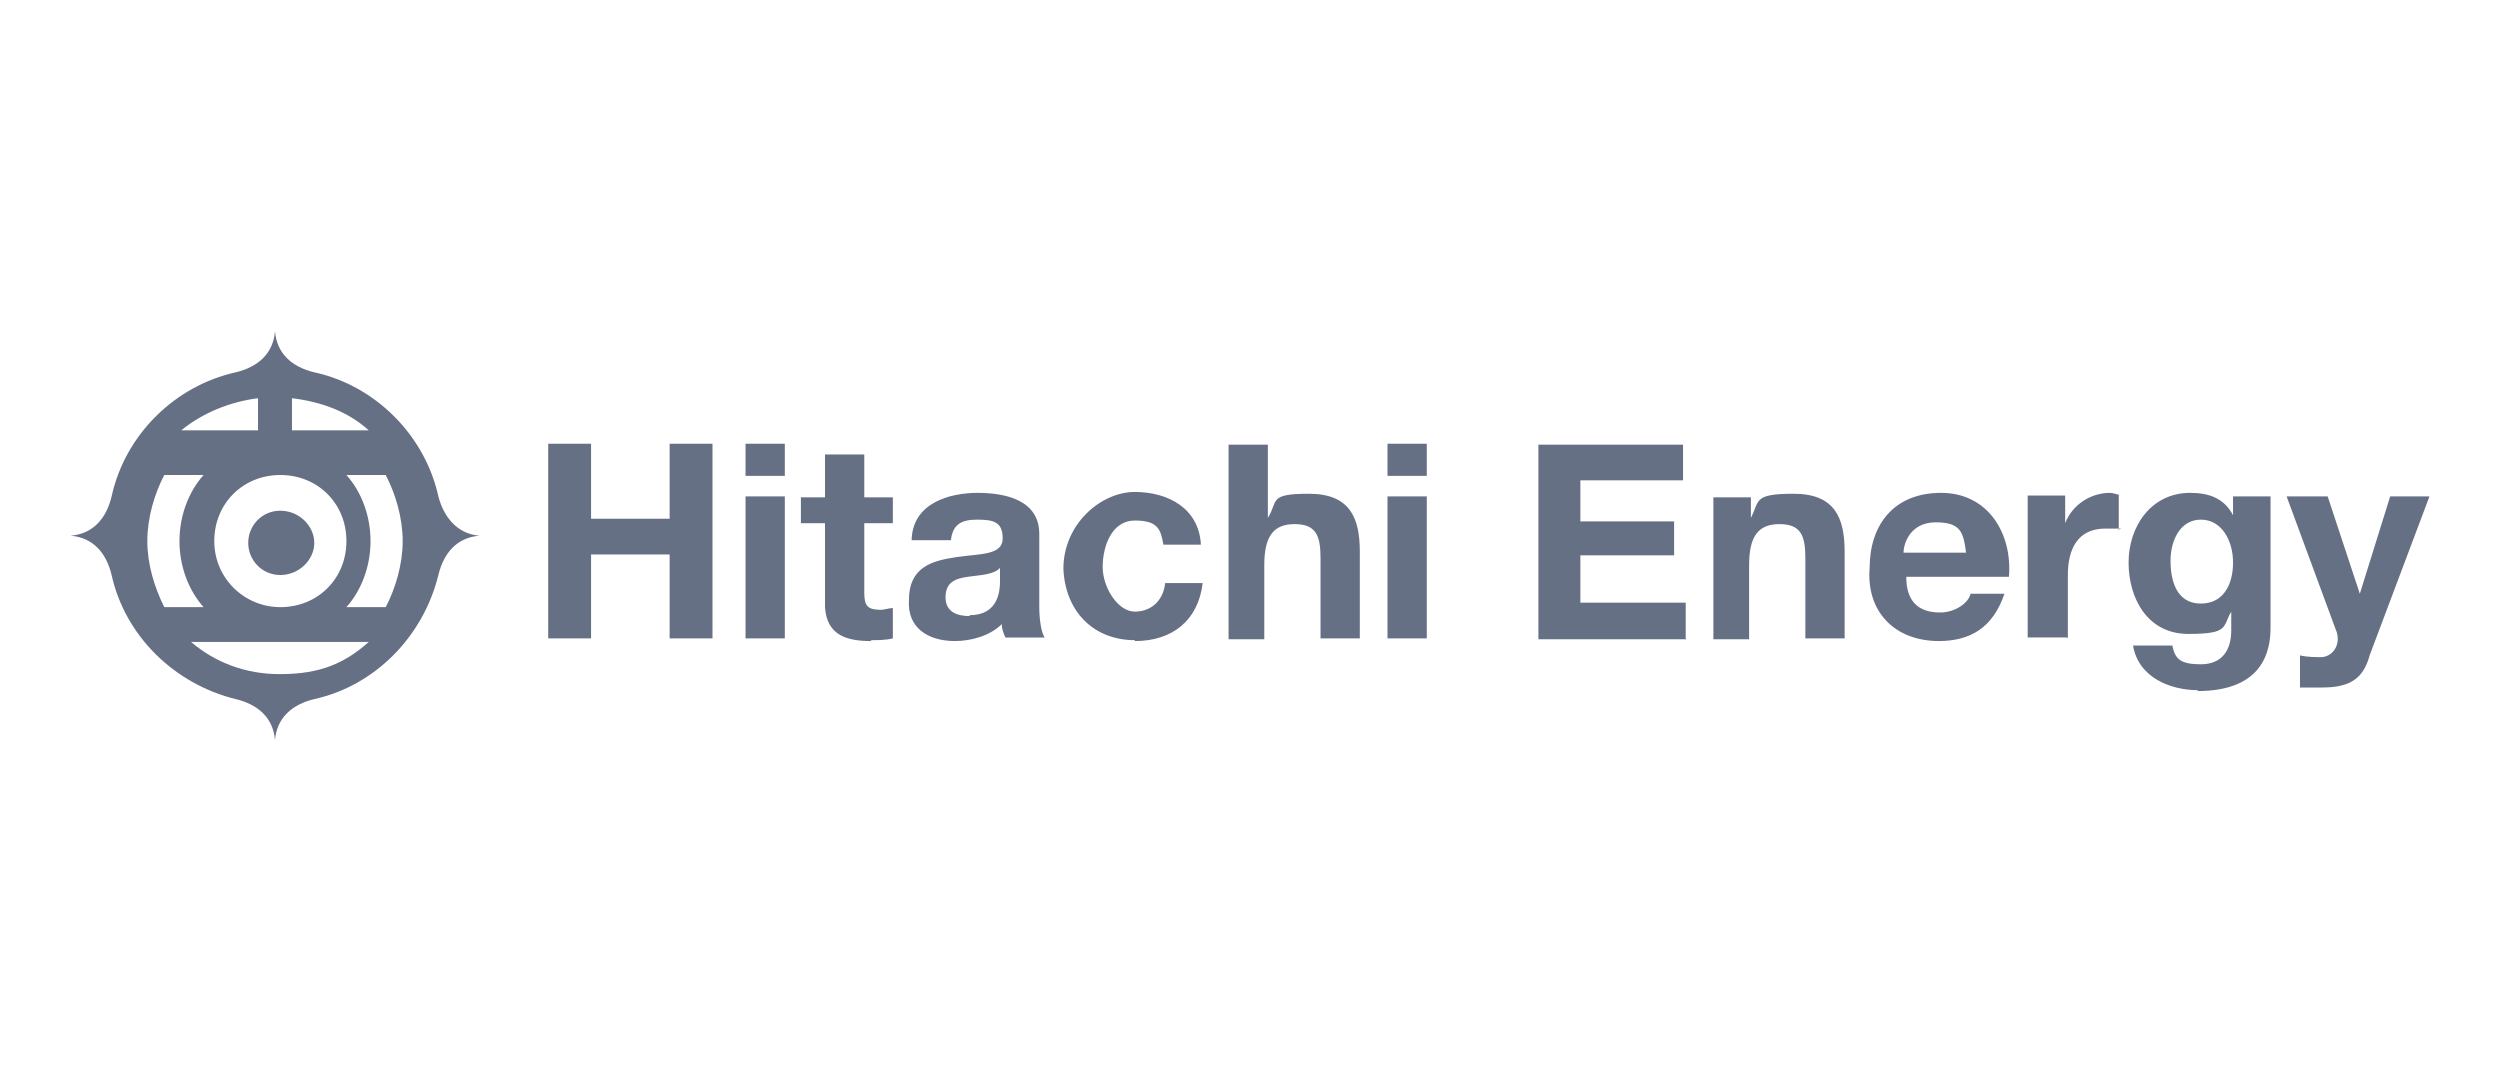
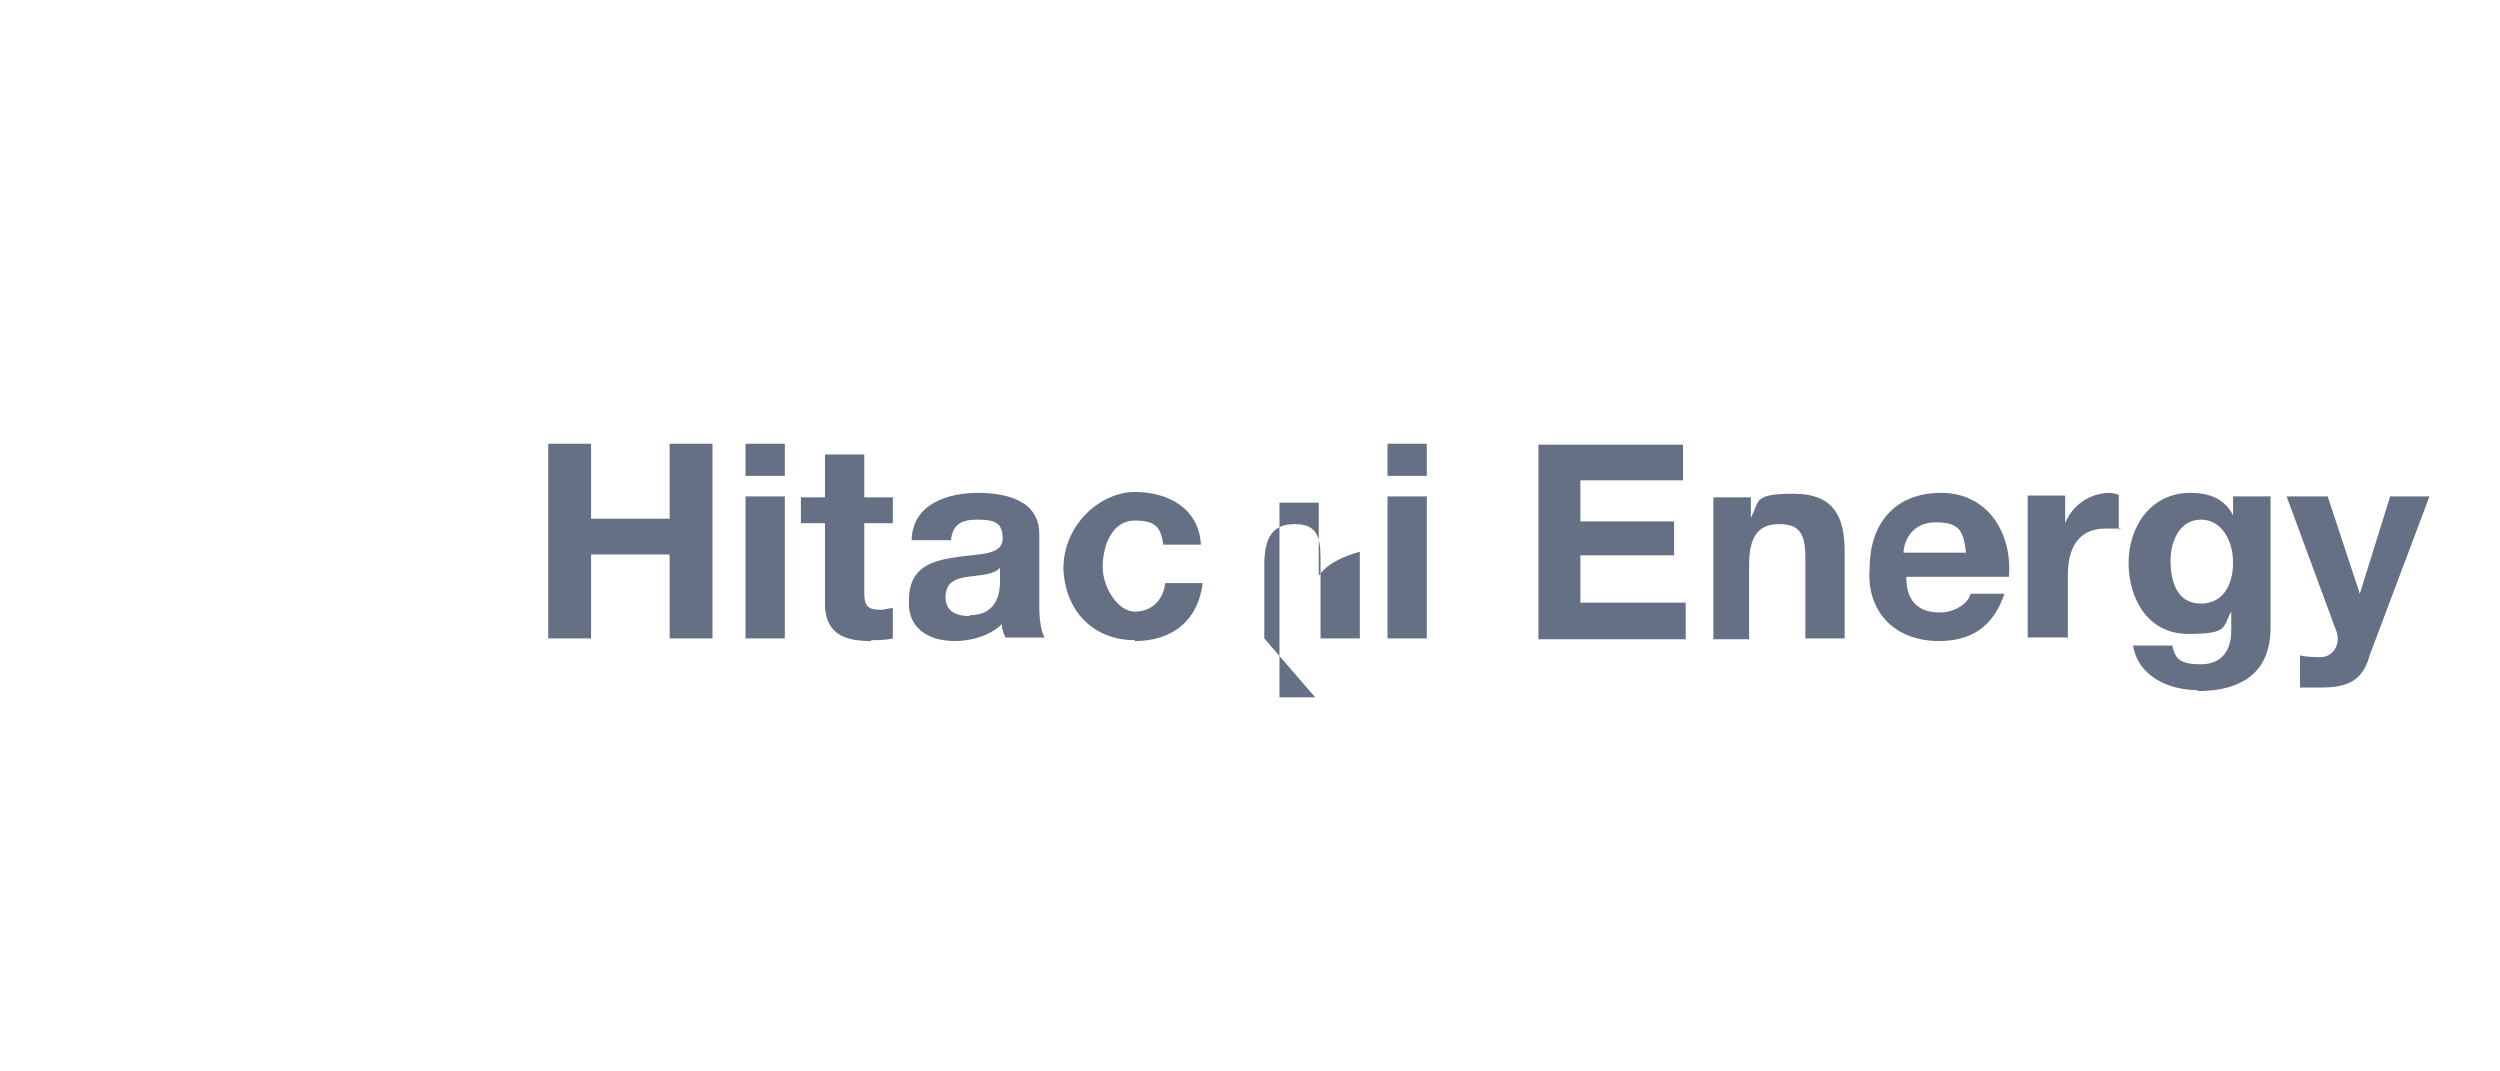
<svg xmlns="http://www.w3.org/2000/svg" id="Layer_1" version="1.1" viewBox="0 0 280 120">
  <defs>
    <style>
      .st0, .st1 {
        fill: #667085;
      }

      .st1 {
        fill-rule: evenodd;
      }
    </style>
  </defs>
-   <path id="HitachiEnergy" class="st0" d="M66.2,71.5v-9.4h8.8v9.4h4.8v-21.8h-4.8v8.4h-8.8v-8.4h-4.8v21.8h4.8ZM87.9,53.1v-3.4h-4.4v3.6h4.4v-.2ZM87.9,71.5v-15.9h-4.4v15.9h4.4ZM97.5,71.7c.8,0,1.7,0,2.5-.2v-3.4c-.4,0-1,.2-1.3.2-1.5,0-1.9-.4-1.9-1.9v-7.8h3.2v-2.9h-3.2v-4.8h-4.4v4.8h-2.7v2.9h2.7v9.4c.2,3.2,2.5,3.8,5.2,3.8ZM106.9,71.8c1.9,0,4-.6,5.3-1.9,0,.6.2,1,.4,1.5h4.4c-.4-.6-.6-2.1-.6-3.4v-8.2c0-3.8-3.8-4.6-6.9-4.6s-7.3,1.1-7.4,5.3h4.4c.2-1.7,1.1-2.3,2.9-2.3s2.9.2,2.9,2.1-2.5,1.7-5.2,2.1c-2.7.4-5.3,1.1-5.3,4.8-.2,3.1,2.1,4.6,5.2,4.6ZM108.6,69c-1.3,0-2.7-.4-2.7-2.1s1.1-2.1,2.5-2.3c1.3-.2,2.9-.2,3.6-1v1.5c0,1.1-.2,3.8-3.4,3.8ZM127.1,71.8c4.2,0,7.1-2.3,7.6-6.5h-4.2c-.2,1.9-1.5,3.2-3.4,3.2s-3.6-2.7-3.6-5,1-5.2,3.6-5.2,2.9,1,3.2,2.7h4.2c-.2-4-3.6-5.9-7.4-5.9s-8,3.6-8,8.6c.2,4.8,3.4,8,8,8ZM141.6,71.5v-8.2c0-3.2,1-4.6,3.4-4.6s2.9,1.3,2.9,3.8v9h4.4v-9.7c0-3.8-1.1-6.5-5.7-6.5s-3.4.8-4.6,2.7h0v-8.2h-4.4v21.8h4ZM159.8,53.1v-3.4h-4.4v3.6h4.4v-.2ZM159.8,71.5v-15.9h-4.4v15.9h4.4ZM188.8,71.5v-4h-11.8v-5.3h10.5v-3.8h-10.5v-4.6h11.5v-4h-16.2v21.8h16.6ZM195.9,71.5v-8.2c0-3.2,1-4.6,3.4-4.6s2.9,1.3,2.9,3.8v9h4.4v-9.7c0-3.8-1.1-6.5-5.7-6.5s-3.8.8-4.8,2.7h0v-2.3h-4.2v15.9h4ZM217.1,71.8c3.6,0,6.1-1.5,7.4-5.3h-3.8c-.2,1-1.7,2.1-3.4,2.1-2.5,0-3.8-1.3-3.8-4h11.5c.4-4.8-2.3-9.4-7.6-9.4s-8,3.6-8,8.4c-.4,4.8,2.7,8.2,7.8,8.2ZM220.3,61.9h-7.1c0-1.1.8-3.4,3.6-3.4s3.1,1.1,3.4,3.4ZM231.6,71.5v-7.1c0-2.9,1.1-5.2,4.2-5.2s1.1,0,1.5.2v-4c-.2,0-.6-.2-1-.2-2.1,0-4.2,1.3-5,3.4h0v-3.1h-4.2v15.9h4.4ZM246.1,77.4c7.3,0,8.2-4.4,8.2-7.1v-14.7h-4.2v2.1h0c-1-1.9-2.7-2.5-4.8-2.5-4.4,0-6.9,3.8-6.9,7.8s2.1,8,6.7,8,3.8-.8,4.8-2.5h0v2.1c0,2.3-1.1,3.8-3.4,3.8s-2.9-.6-3.2-2.1h-4.4c.6,3.6,4.2,5,7.3,5ZM246.5,67.6c-2.7,0-3.4-2.5-3.4-4.8s1.1-4.6,3.4-4.6,3.6,2.3,3.6,4.8-1.1,4.6-3.6,4.6ZM260.1,77c3.1,0,4.6-1,5.3-3.6l6.7-17.8h-4.4l-3.4,10.9h0l-3.6-10.9h-4.6l5.5,14.9c.6,1.3,0,2.9-1.5,3.1-.8,0-1.7,0-2.5-.2v3.6h2.5Z" />
+   <path id="HitachiEnergy" class="st0" d="M66.2,71.5v-9.4h8.8v9.4h4.8v-21.8h-4.8v8.4h-8.8v-8.4h-4.8v21.8h4.8ZM87.9,53.1v-3.4h-4.4v3.6h4.4v-.2ZM87.9,71.5v-15.9h-4.4v15.9h4.4ZM97.5,71.7c.8,0,1.7,0,2.5-.2v-3.4c-.4,0-1,.2-1.3.2-1.5,0-1.9-.4-1.9-1.9v-7.8h3.2v-2.9h-3.2v-4.8h-4.4v4.8h-2.7v2.9h2.7v9.4c.2,3.2,2.5,3.8,5.2,3.8ZM106.9,71.8c1.9,0,4-.6,5.3-1.9,0,.6.2,1,.4,1.5h4.4c-.4-.6-.6-2.1-.6-3.4v-8.2c0-3.8-3.8-4.6-6.9-4.6s-7.3,1.1-7.4,5.3h4.4c.2-1.7,1.1-2.3,2.9-2.3s2.9.2,2.9,2.1-2.5,1.7-5.2,2.1c-2.7.4-5.3,1.1-5.3,4.8-.2,3.1,2.1,4.6,5.2,4.6ZM108.6,69c-1.3,0-2.7-.4-2.7-2.1s1.1-2.1,2.5-2.3c1.3-.2,2.9-.2,3.6-1v1.5c0,1.1-.2,3.8-3.4,3.8ZM127.1,71.8c4.2,0,7.1-2.3,7.6-6.5h-4.2c-.2,1.9-1.5,3.2-3.4,3.2s-3.6-2.7-3.6-5,1-5.2,3.6-5.2,2.9,1,3.2,2.7h4.2c-.2-4-3.6-5.9-7.4-5.9s-8,3.6-8,8.6c.2,4.8,3.4,8,8,8ZM141.6,71.5v-8.2c0-3.2,1-4.6,3.4-4.6s2.9,1.3,2.9,3.8v9h4.4v-9.7s-3.4.8-4.6,2.7h0v-8.2h-4.4v21.8h4ZM159.8,53.1v-3.4h-4.4v3.6h4.4v-.2ZM159.8,71.5v-15.9h-4.4v15.9h4.4ZM188.8,71.5v-4h-11.8v-5.3h10.5v-3.8h-10.5v-4.6h11.5v-4h-16.2v21.8h16.6ZM195.9,71.5v-8.2c0-3.2,1-4.6,3.4-4.6s2.9,1.3,2.9,3.8v9h4.4v-9.7c0-3.8-1.1-6.5-5.7-6.5s-3.8.8-4.8,2.7h0v-2.3h-4.2v15.9h4ZM217.1,71.8c3.6,0,6.1-1.5,7.4-5.3h-3.8c-.2,1-1.7,2.1-3.4,2.1-2.5,0-3.8-1.3-3.8-4h11.5c.4-4.8-2.3-9.4-7.6-9.4s-8,3.6-8,8.4c-.4,4.8,2.7,8.2,7.8,8.2ZM220.3,61.9h-7.1c0-1.1.8-3.4,3.6-3.4s3.1,1.1,3.4,3.4ZM231.6,71.5v-7.1c0-2.9,1.1-5.2,4.2-5.2s1.1,0,1.5.2v-4c-.2,0-.6-.2-1-.2-2.1,0-4.2,1.3-5,3.4h0v-3.1h-4.2v15.9h4.4ZM246.1,77.4c7.3,0,8.2-4.4,8.2-7.1v-14.7h-4.2v2.1h0c-1-1.9-2.7-2.5-4.8-2.5-4.4,0-6.9,3.8-6.9,7.8s2.1,8,6.7,8,3.8-.8,4.8-2.5h0v2.1c0,2.3-1.1,3.8-3.4,3.8s-2.9-.6-3.2-2.1h-4.4c.6,3.6,4.2,5,7.3,5ZM246.5,67.6c-2.7,0-3.4-2.5-3.4-4.8s1.1-4.6,3.4-4.6,3.6,2.3,3.6,4.8-1.1,4.6-3.6,4.6ZM260.1,77c3.1,0,4.6-1,5.3-3.6l6.7-17.8h-4.4l-3.4,10.9h0l-3.6-10.9h-4.6l5.5,14.9c.6,1.3,0,2.9-1.5,3.1-.8,0-1.7,0-2.5-.2v3.6h2.5Z" />
  <g id="Symbols">
    <g id="Navigation_x2F_Header_x2F_Desktop_x2F_Website-Rollover">
      <g id="Group-2">
-         <path id="mark_01_01" class="st1" d="M43.2,68c1.1-2.1,1.9-4.8,1.9-7.4s-.8-5.3-1.9-7.4h-4.4c1.7,1.9,2.7,4.6,2.7,7.4s-1,5.5-2.7,7.4h4.4ZM22.8,68c-1.7-1.9-2.7-4.6-2.7-7.4s1-5.5,2.7-7.4h-4.4c-1.1,2.1-1.9,4.8-1.9,7.4s.8,5.2,1.9,7.4h4.4ZM31.4,64.4c2.1,0,3.8-1.7,3.8-3.6s-1.7-3.6-3.8-3.6-3.6,1.7-3.6,3.6c0,1.9,1.5,3.6,3.6,3.6ZM31.4,75.5c4.6,0,7.3-1.3,9.9-3.6h-19.9c2.7,2.3,6.1,3.6,9.9,3.6ZM32.7,48.2h8.6c-2.3-2.1-5.3-3.2-8.6-3.6v3.6ZM20.3,48.2h8.6v-3.6c-3.2.4-6.3,1.7-8.6,3.6ZM31.4,68c4.2,0,7.4-3.2,7.4-7.4s-3.2-7.4-7.4-7.4-7.4,3.2-7.4,7.4c0,4.2,3.4,7.4,7.4,7.4ZM35.2,41.7c6.9,1.5,12.4,7.1,13.9,13.9.6,2.3,2.1,4.2,4.6,4.4-2.5.2-4,1.9-4.6,4.4-1.7,6.9-7.1,12.4-13.9,13.9-2.5.6-4.2,2.1-4.4,4.6h0c-.2-2.5-1.9-4-4.4-4.6-6.9-1.7-12.4-7.1-13.9-13.9-.6-2.5-2.1-4.2-4.6-4.4,2.5-.2,4-1.9,4.6-4.4,1.5-6.9,7.1-12.4,13.9-13.9,2.5-.6,4.2-2.1,4.4-4.6.2,2.5,1.9,4,4.4,4.6h0Z" />
-       </g>
+         </g>
    </g>
  </g>
</svg>